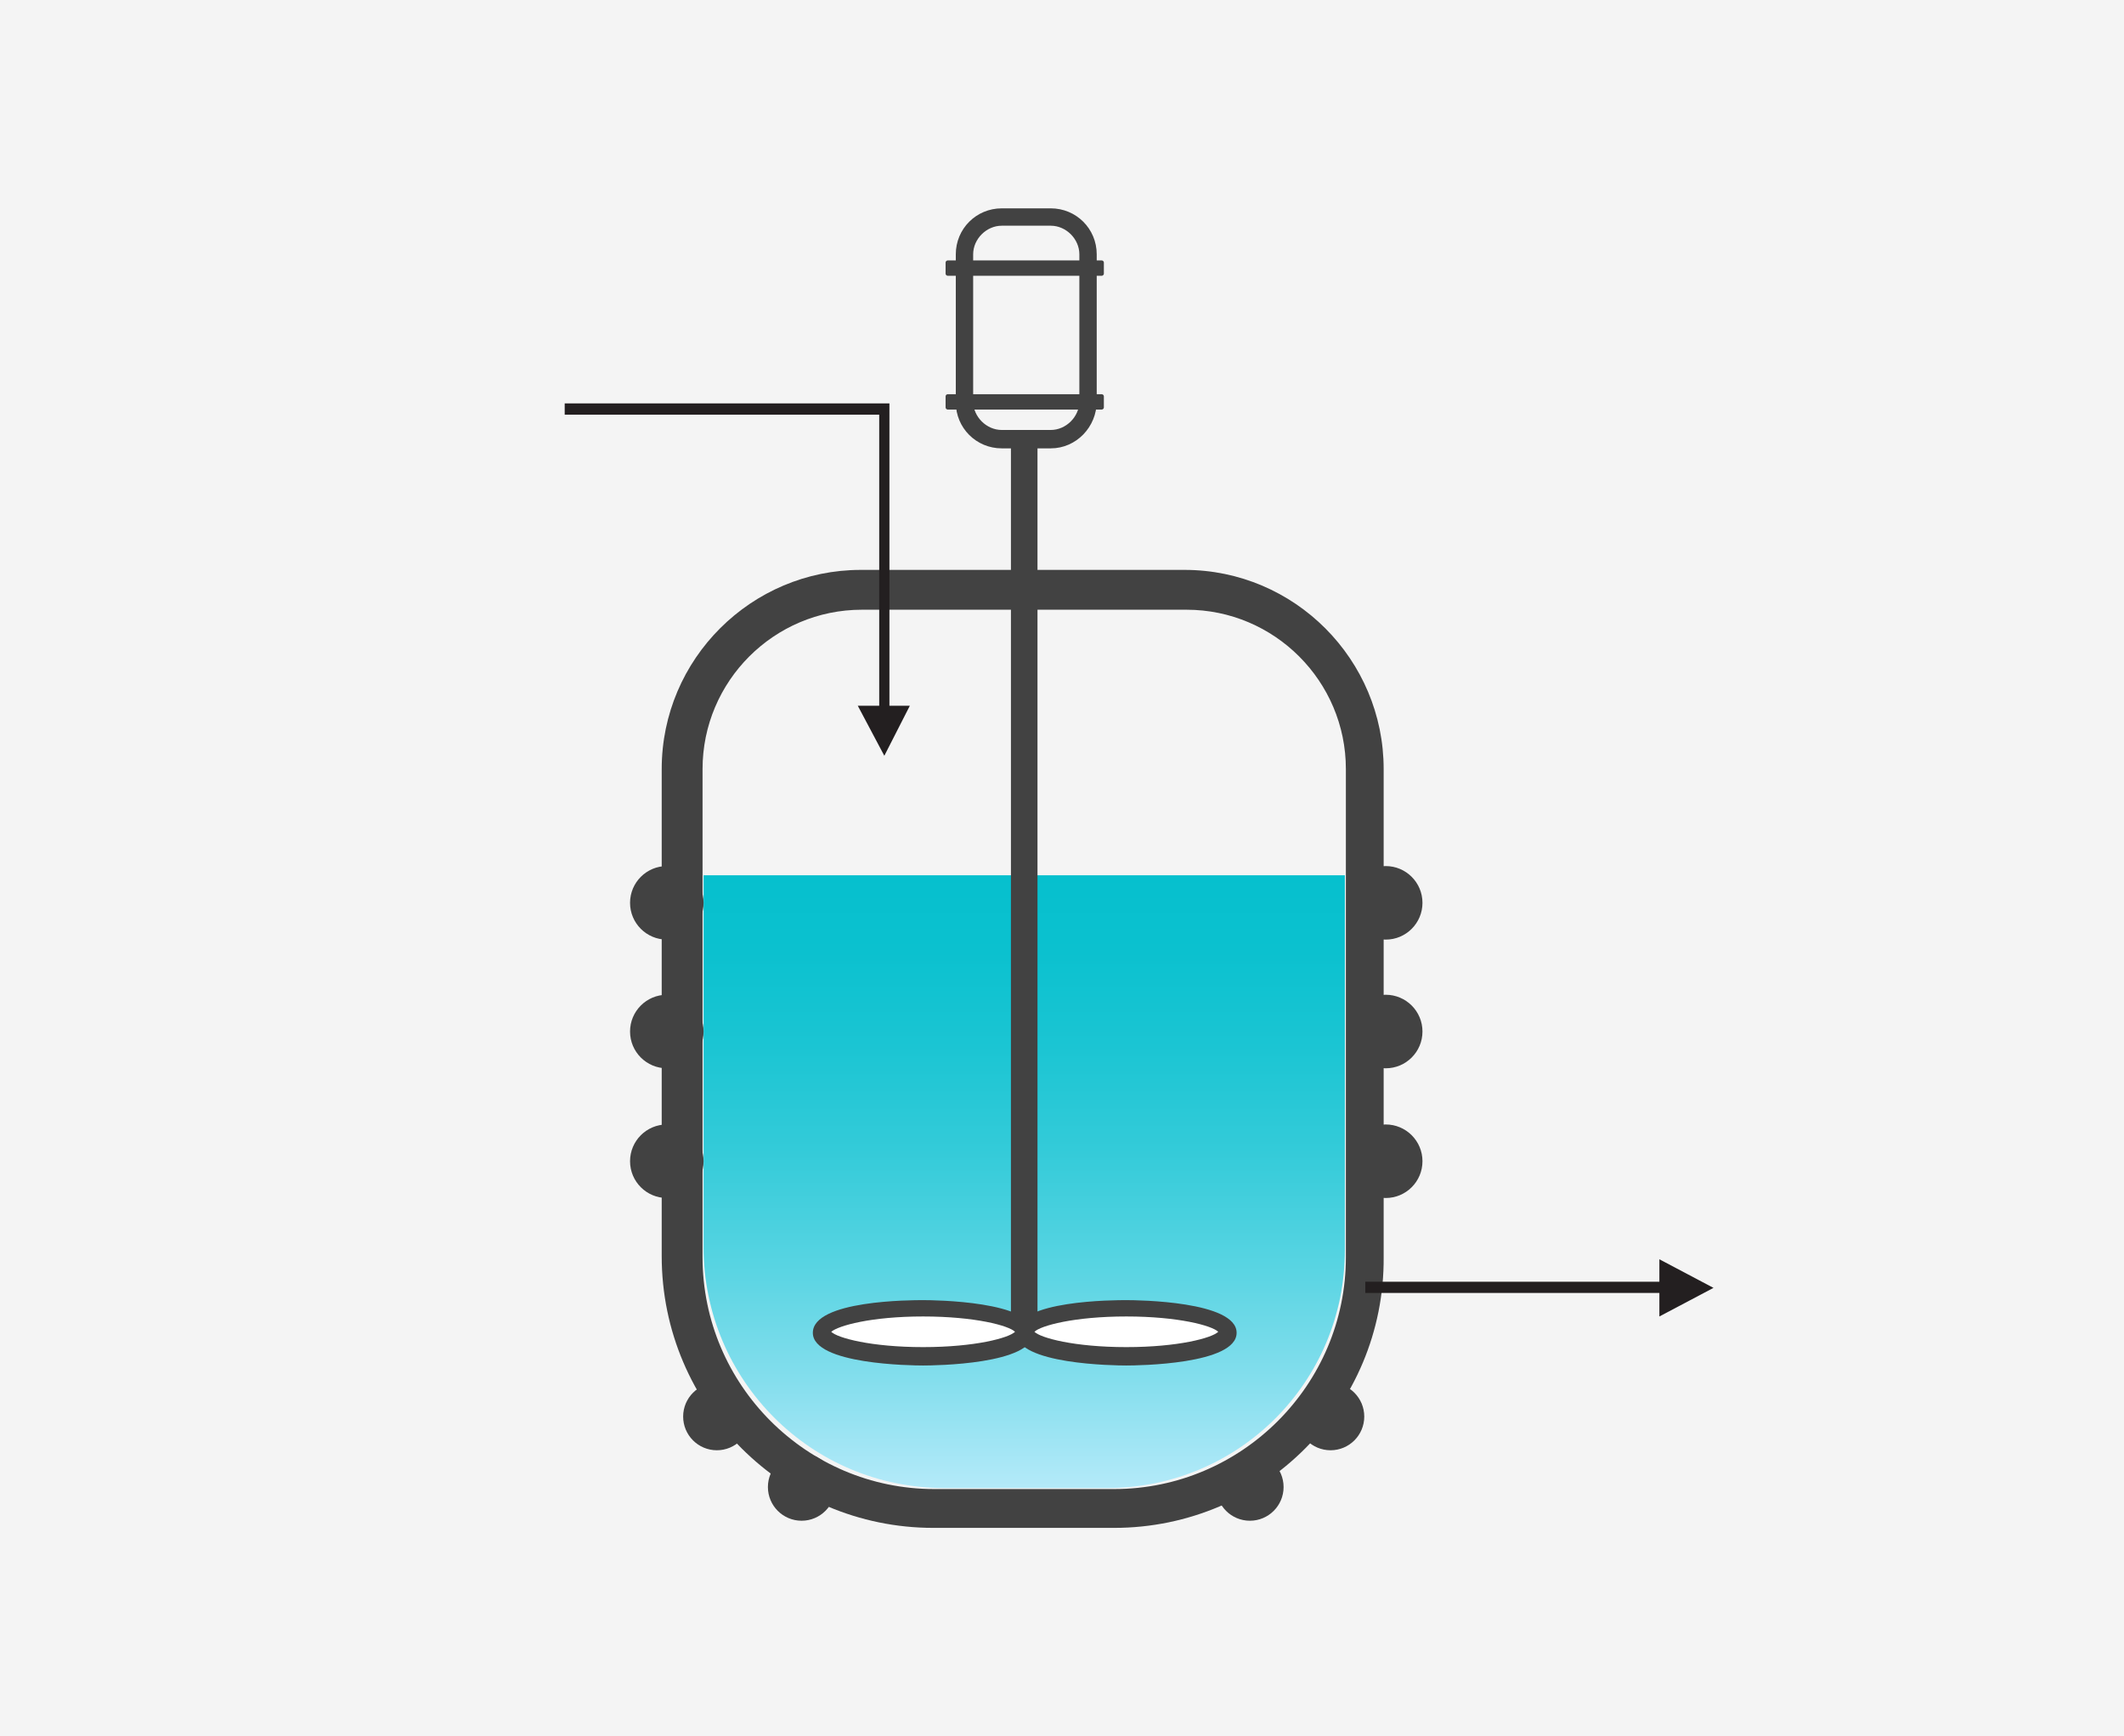
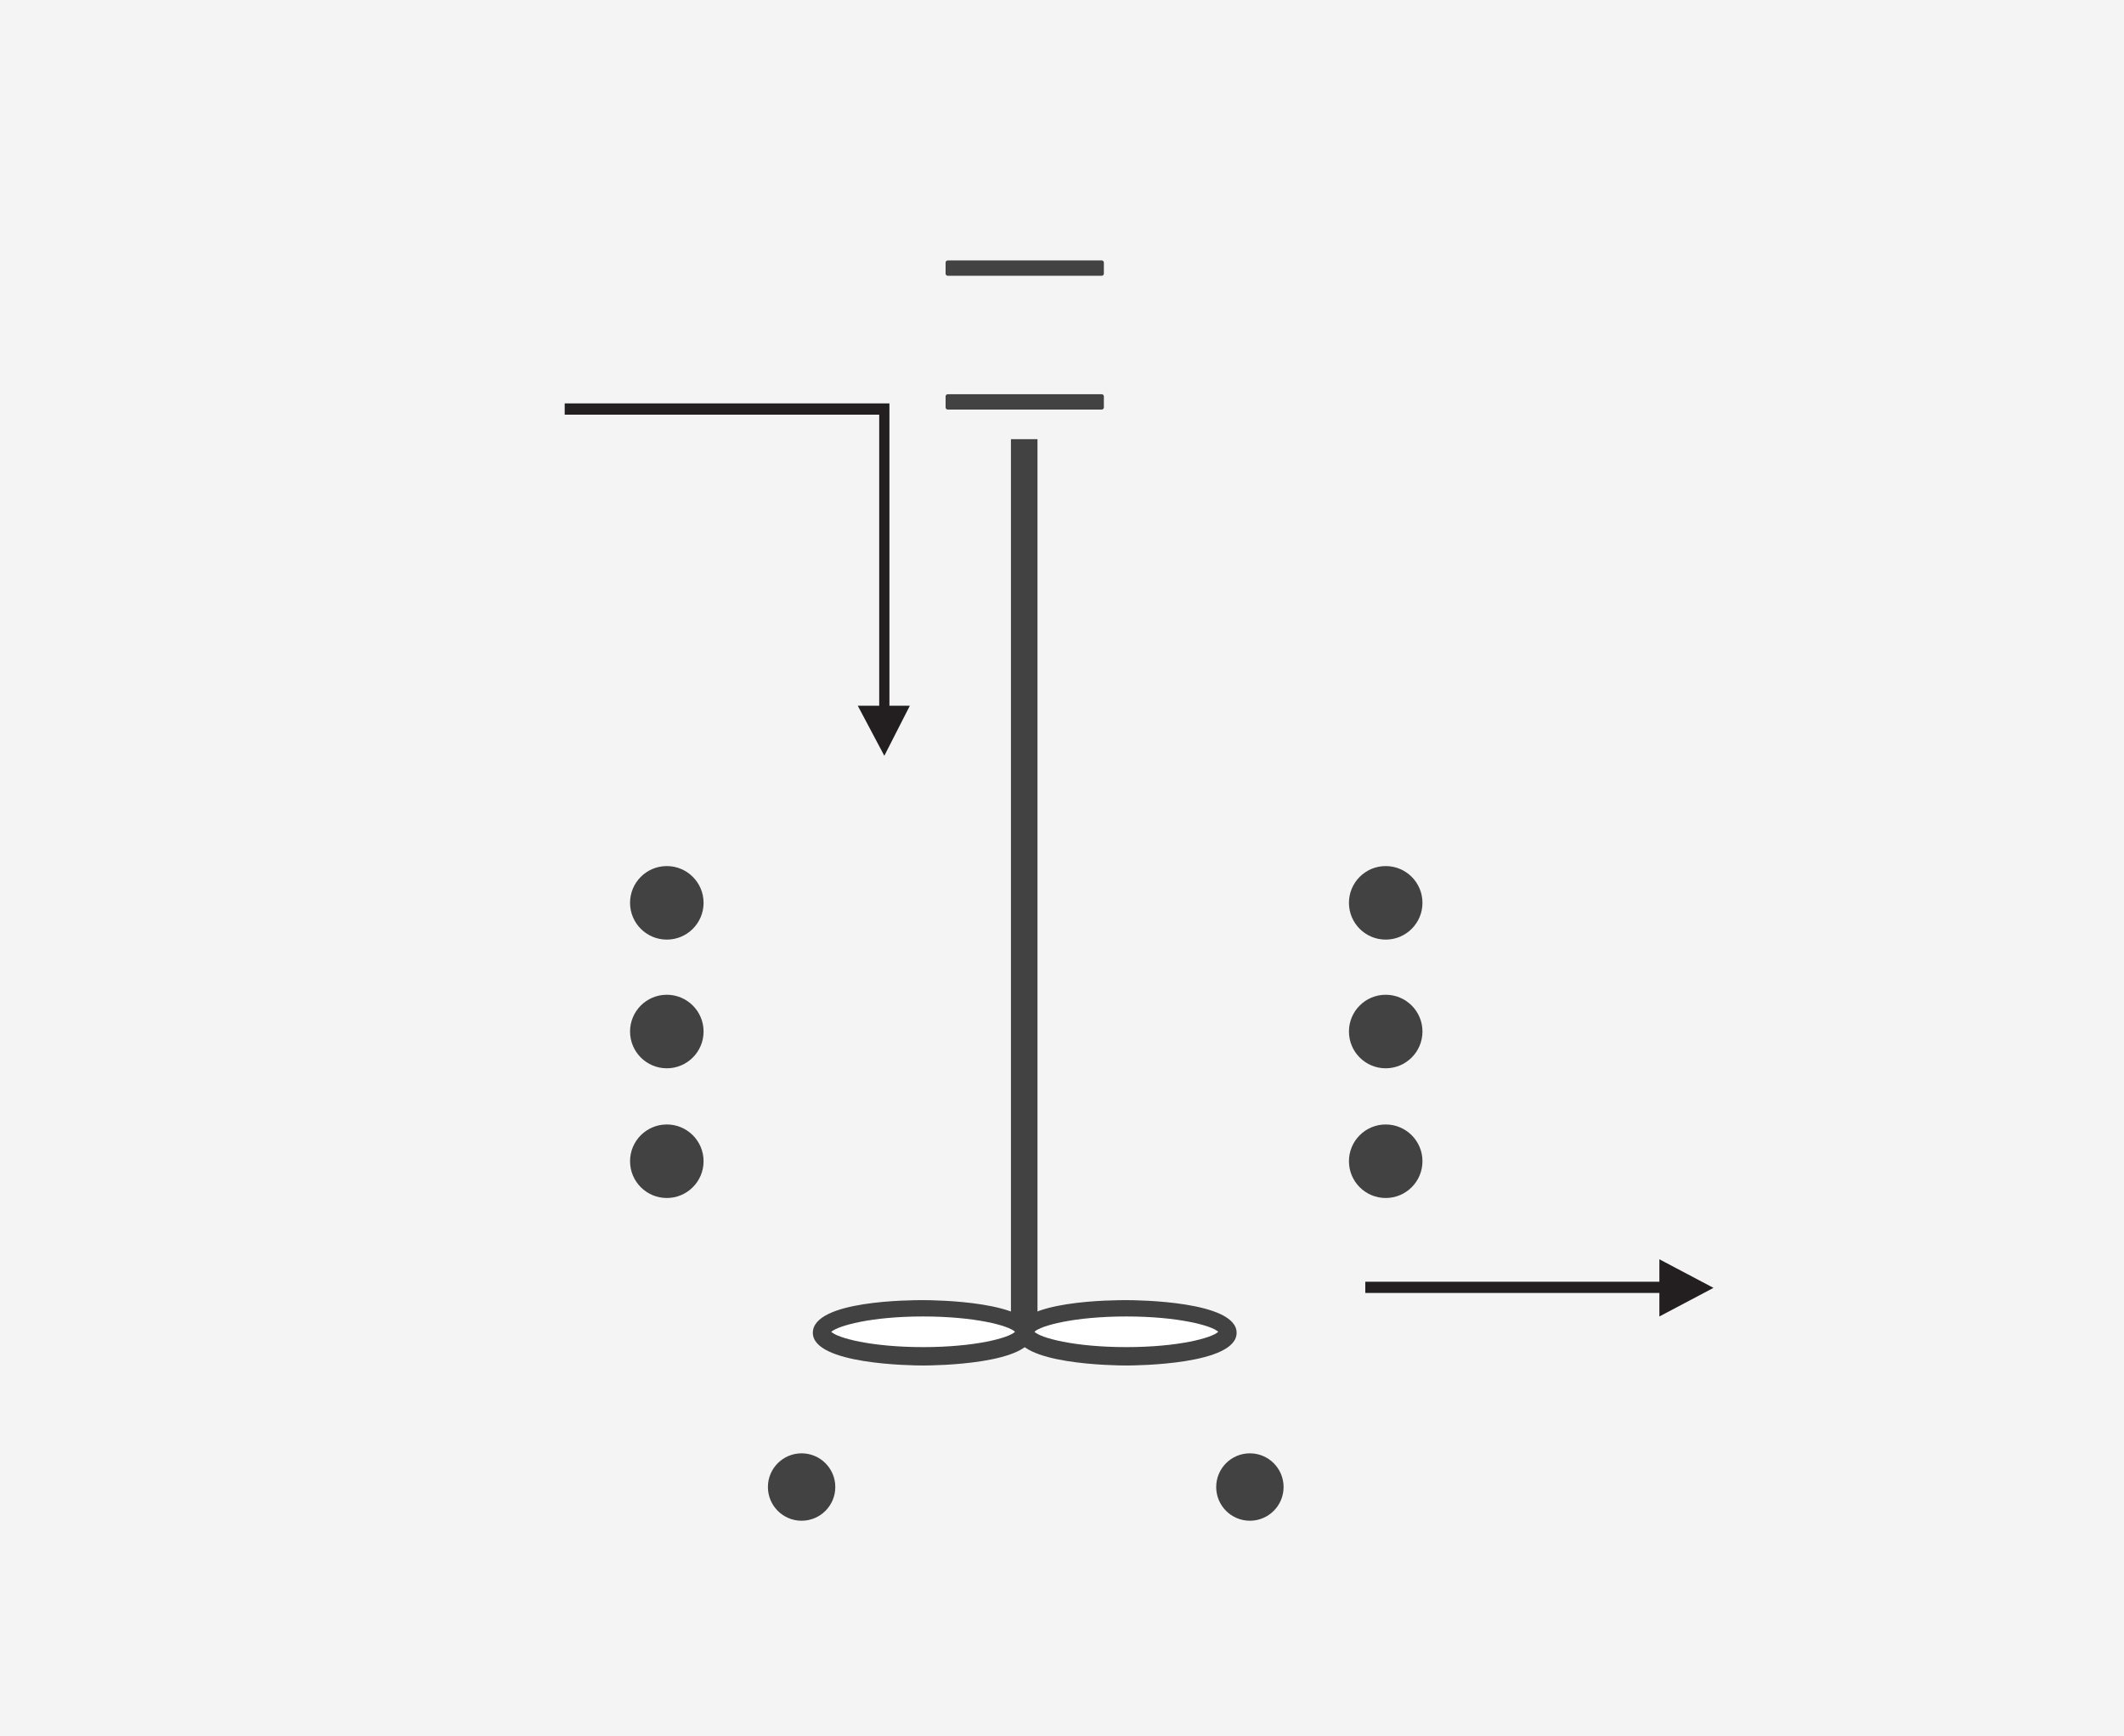
<svg xmlns="http://www.w3.org/2000/svg" version="1.1" id="Layer_1" x="0px" y="0px" viewBox="0 0 208 170" style="enable-background:new 0 0 208 170;" xml:space="preserve">
  <style type="text/css">
	.st0{fill:#F4F4F4;}
	.st1{fill:url(#SVGID_1_);}
	.st2{fill:#424242;}
	.st3{fill:#FFFFFF;}
	.st4{fill:#231F20;}
</style>
  <rect class="st0" width="208" height="170" />
  <g>
    <linearGradient id="SVGID_1_" gradientUnits="userSpaceOnUse" x1="100.3" y1="26.3" x2="100.3" y2="86.3" gradientTransform="matrix(1 0 0 -1 0 172)">
      <stop offset="0" style="stop-color:#B4EAF9" />
      <stop offset="0.176" style="stop-color:#84DEED" />
      <stop offset="0.366" style="stop-color:#57D4E2" />
      <stop offset="0.548" style="stop-color:#34CBD9" />
      <stop offset="0.719" style="stop-color:#1BC5D3" />
      <stop offset="0.875" style="stop-color:#0BC1CF" />
      <stop offset="1" style="stop-color:#06C0CE" />
    </linearGradient>
-     <path class="st1" d="M108.4,145.7H92.5c-13.1,0-23.6-10.6-23.6-23.6V85.7h62.8v36.7C131.7,135.3,121.3,145.7,108.4,145.7z" />
-     <path class="st2" d="M109.1,149.6H91.4c-14.6,0-26.6-11.9-26.6-26.6V75.3c0-10.8,8.8-19.5,19.5-19.5H116c10.8,0,19.5,8.8,19.5,19.5   v47.8C135.6,137.7,123.7,149.6,109.1,149.6z M84.4,59.7c-8.6,0-15.6,7-15.6,15.6v47.8c0,12.5,10.2,22.7,22.7,22.7h17.6   c12.5,0,22.7-10.2,22.7-22.7V75.3c0-8.6-7-15.6-15.6-15.6C116.2,59.7,84.4,59.7,84.4,59.7z" />
    <circle class="st2" cx="65.3" cy="88.4" r="3.6" />
    <circle class="st2" cx="65.3" cy="101" r="3.6" />
    <circle class="st2" cx="65.3" cy="113.7" r="3.6" />
-     <circle class="st2" cx="70.2" cy="138.7" r="3.3" />
-     <circle class="st2" cx="130.3" cy="138.7" r="3.3" />
    <circle class="st2" cx="78.5" cy="145.6" r="3.3" />
    <circle class="st2" cx="122.4" cy="145.6" r="3.3" />
    <circle class="st2" cx="135.7" cy="88.4" r="3.6" />
    <circle class="st2" cx="135.7" cy="101" r="3.6" />
    <circle class="st2" cx="135.7" cy="113.7" r="3.6" />
    <rect x="99" y="43" class="st2" width="2.6" height="87.6" />
    <path class="st2" d="M90.4,133.7c-1.1,0-10.8-0.1-10.8-3.2c0-3.2,9.7-3.2,10.8-3.2s10.8,0.1,10.8,3.2   C101.2,133.6,91.5,133.7,90.4,133.7z" />
    <path class="st3" d="M81.4,130.4c0.6,0.6,3.9,1.5,9,1.5s8.4-0.9,9-1.5c-0.6-0.6-3.9-1.5-9-1.5S82.1,129.8,81.4,130.4z" />
    <path class="st2" d="M110.3,133.7c-1.1,0-10.8-0.1-10.8-3.2c0-3.2,9.7-3.2,10.8-3.2s10.8,0.1,10.8,3.2   C121.1,133.6,111.4,133.7,110.3,133.7z" />
    <path class="st3" d="M101.3,130.4c0.6,0.6,3.9,1.5,9,1.5s8.4-0.9,9-1.5c-0.6-0.6-3.9-1.5-9-1.5   C105.2,128.9,101.9,129.8,101.3,130.4z" />
-     <path class="st2" d="M102.9,43.9h-4.8c-2.5,0-4.5-2-4.5-4.5V24.9c0-2.5,2-4.5,4.5-4.5h4.8c2.5,0,4.5,2,4.5,4.5v14.4   C107.4,41.8,105.4,43.9,102.9,43.9z M98.1,22.1c-1.5,0-2.8,1.3-2.8,2.8v14.4c0,1.5,1.3,2.8,2.8,2.8h4.8c1.5,0,2.8-1.3,2.8-2.8V24.9   c0-1.5-1.3-2.8-2.8-2.8H98.1z" />
    <path class="st2" d="M107.9,27H92.8c-0.1,0-0.2-0.1-0.2-0.2v-1.1c0-0.1,0.1-0.2,0.2-0.2h15.1c0.1,0,0.2,0.1,0.2,0.2v1.1   C108.1,26.9,108,27,107.9,27z" />
    <path class="st2" d="M107.9,40.1H92.8c-0.1,0-0.2-0.1-0.2-0.2v-1.1c0-0.1,0.1-0.2,0.2-0.2h15.1c0.1,0,0.2,0.1,0.2,0.2v1.1   C108.1,40,108,40.1,107.9,40.1z" />
    <g>
      <polygon class="st4" points="55.3,39.5 55.3,40.6 86.1,40.6 86.1,69.1 84,69.1 86.6,74 89.1,69.1 87.1,69.1 87.1,39.5   " />
    </g>
    <g>
      <polygon class="st4" points="133.7,126.6 162.5,126.6 162.5,128.9 167.8,126.1 162.5,123.3 162.5,125.5 133.7,125.5   " />
    </g>
  </g>
</svg>